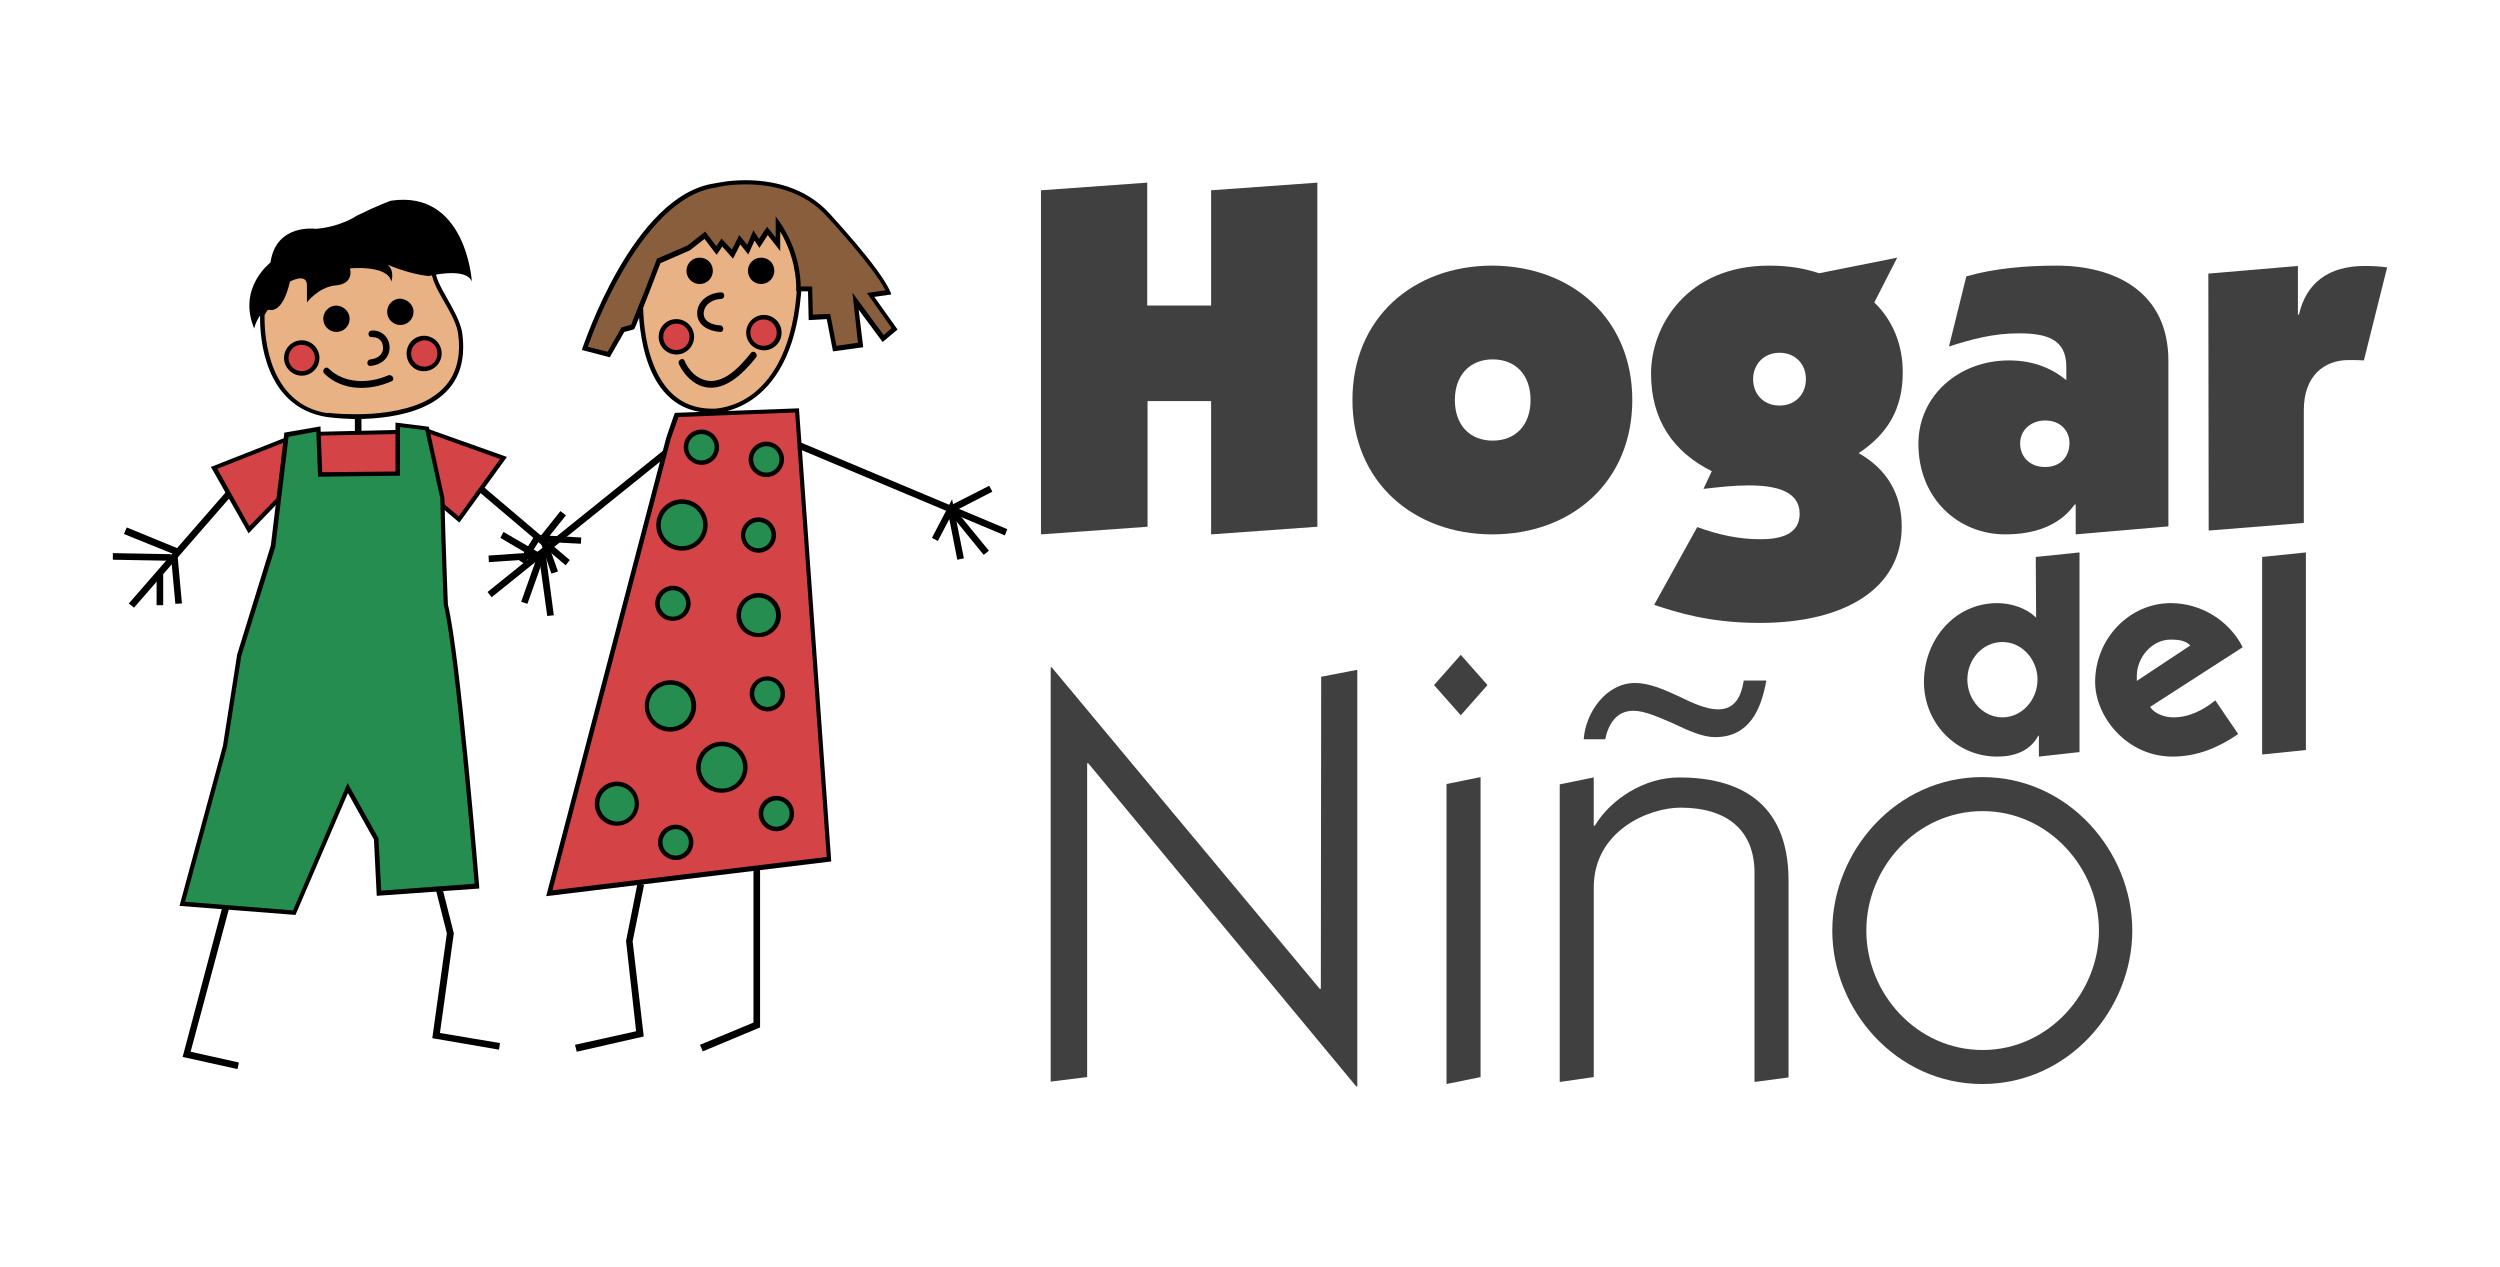
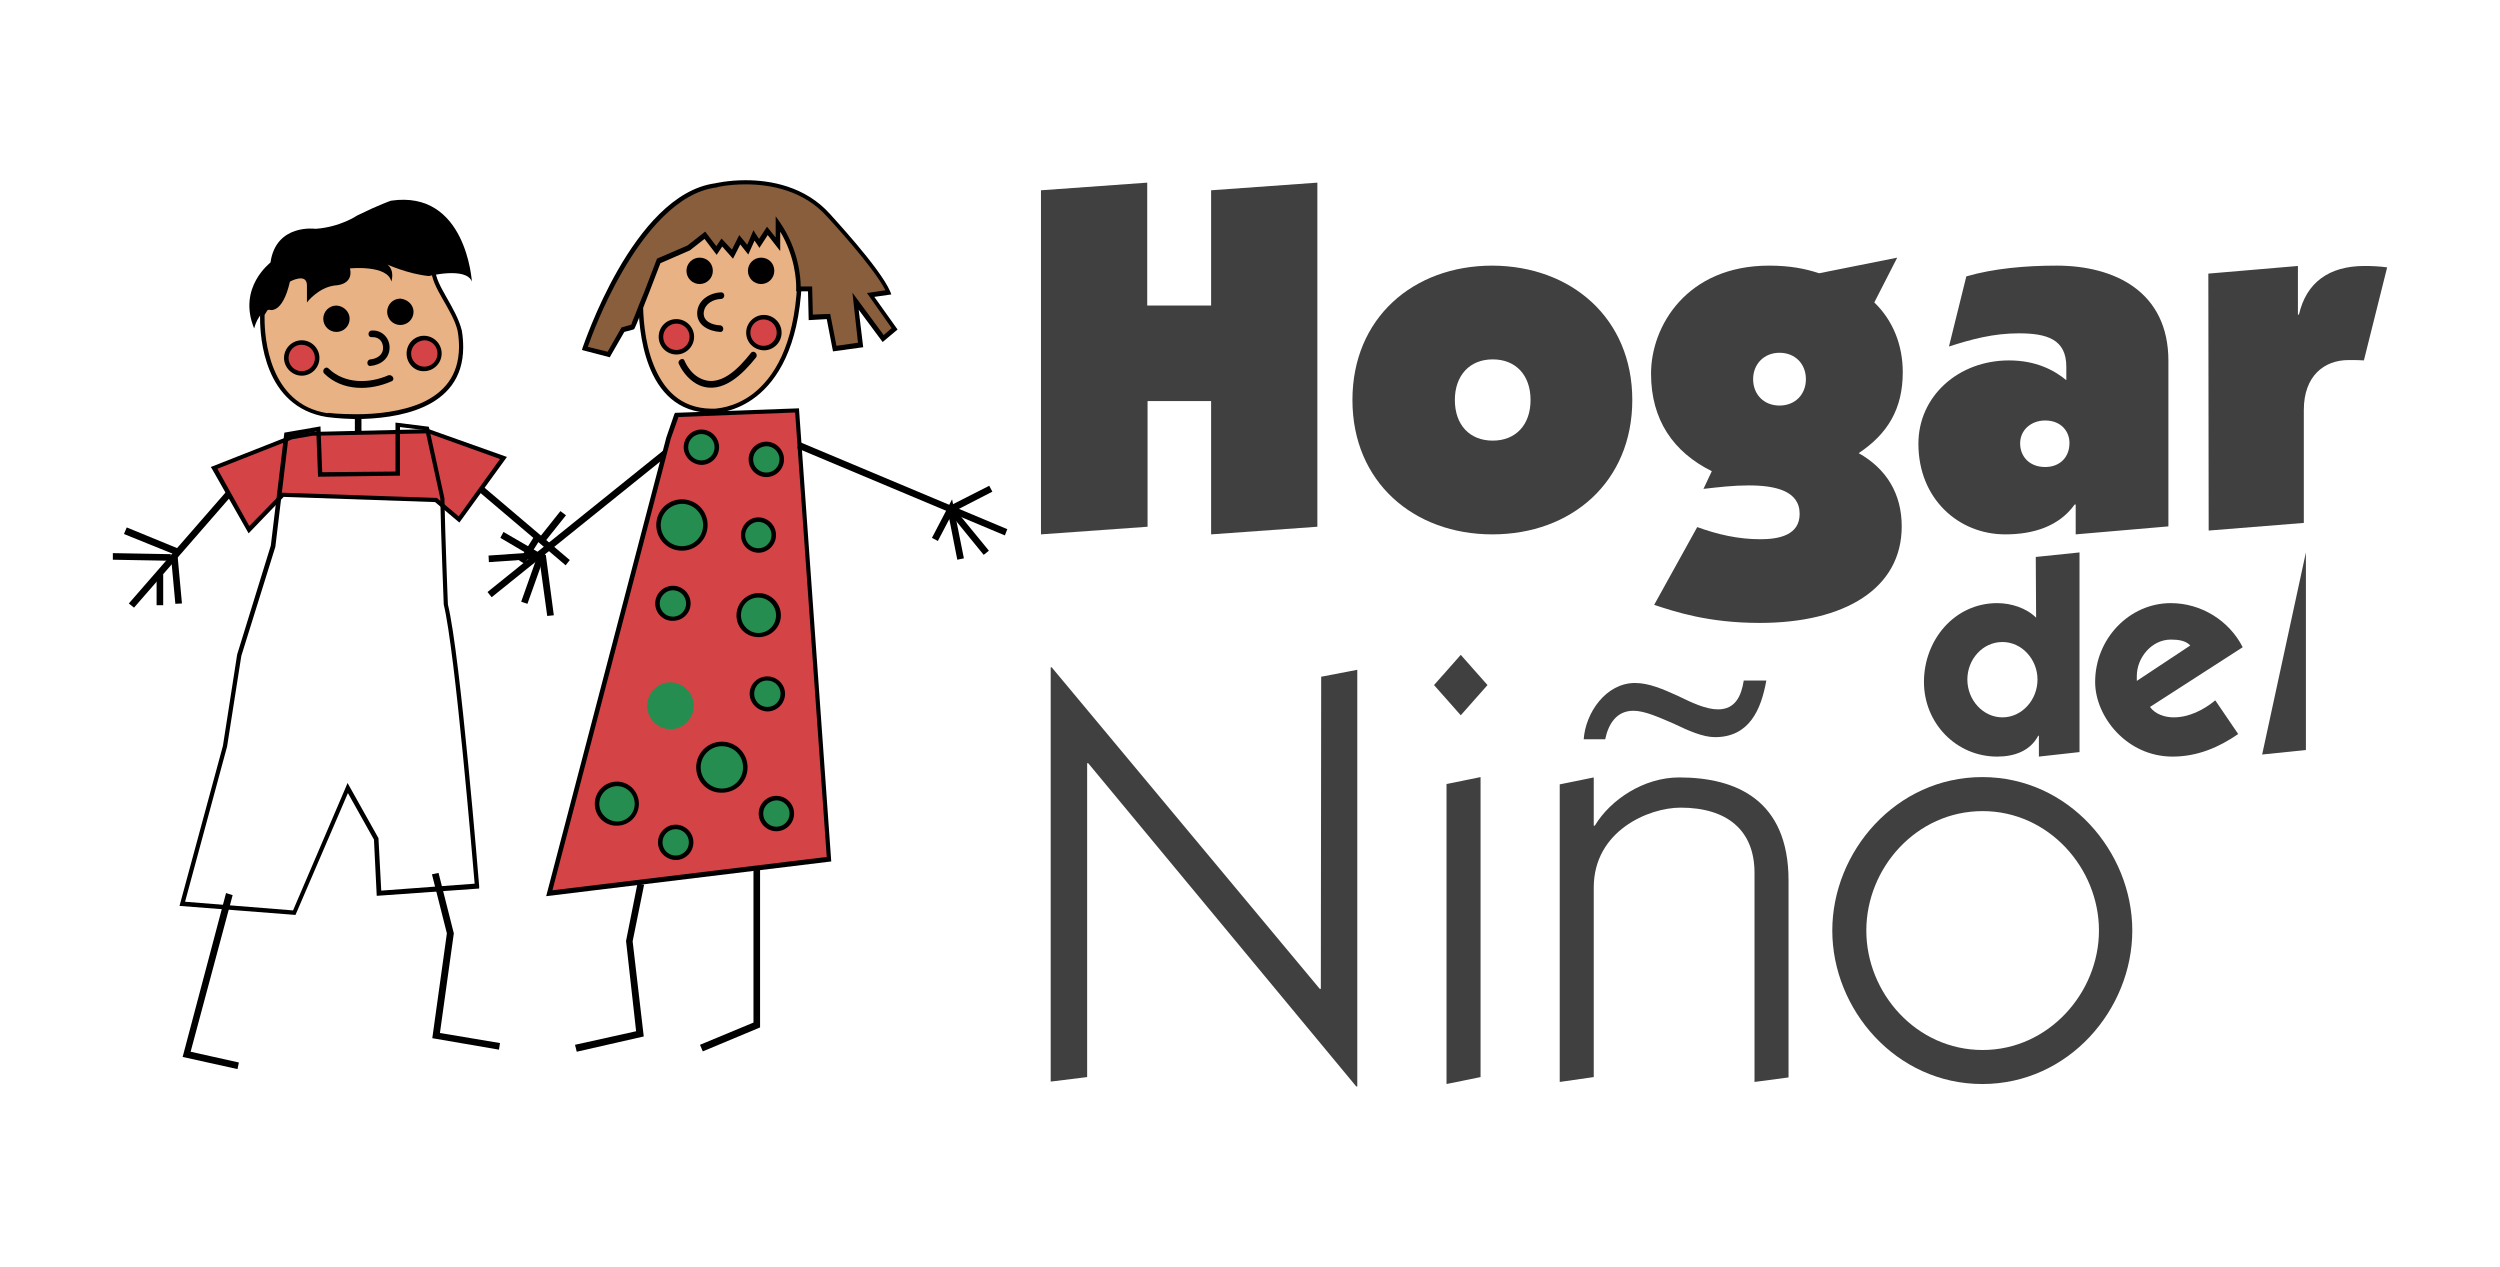
<svg xmlns="http://www.w3.org/2000/svg" version="1.1" id="Layer_1" x="0px" y="0px" viewBox="0 0 720 364.8" style="enable-background:new 0 0 720 364.8;" xml:space="preserve">
  <style type="text/css">
	.st0{fill:#D44345;}
	.st1{fill:#E8B285;}
	.st2{fill:none;}
	.st3{fill:#258D50;}
	.st4{fill:#885E3D;}
	.st5{fill:#404041;}
</style>
  <g id="XMLID_164_">
    <g id="XMLID_715_">
      <polygon id="XMLID_844_" points="37.1,173.8 66.9,139.6 68.3,140.9 38.6,175   " />
      <polygon id="XMLID_843_" points="49.2,159.8 51.1,159.6 52.4,173.8 50.5,173.9   " />
      <polygon id="XMLID_842_" points="45.1,174.3 45.1,165.4 47,165.4 47,174.3   " />
      <polygon id="XMLID_841_" points="32.5,161.2 32.5,159.3 49.2,159.6 49.1,161.5   " />
      <polygon id="XMLID_840_" points="35.7,153.8 36.5,151.9 51.6,158.1 50.8,159.9   " />
      <polygon id="XMLID_839_" points="52.6,304.4 65.1,257.2 67,257.8 54.9,302.9 68.8,306 68.4,307.9   " />
      <polygon id="XMLID_838_" points="102.2,126.5 102.2,116.8 104.1,116.8 104.1,126.5   " />
      <polygon id="XMLID_837_" points="137.8,141.5 139,140 164.1,161.3 162.9,162.8   " />
      <polygon id="XMLID_836_" points="140.7,160 155,159 155.2,160.9 140.8,161.9   " />
      <polygon id="XMLID_835_" points="140.4,170.5 192.7,128.4 193.9,129.9 141.6,172   " />
      <polygon id="XMLID_834_" points="150.1,173.3 155.2,158.9 157,159.6 151.9,173.9   " />
      <polygon id="XMLID_833_" points="155.2,160 157.2,159.8 159.5,177.2 157.6,177.4   " />
      <polygon id="XMLID_832_" points="144.1,154.9 145,153.2 156.7,160 155.8,161.8   " />
      <polygon id="XMLID_831_" points="149.5,161.4 154.1,154.1 155.7,155.1 151.1,162.4   " />
-       <polygon id="XMLID_830_" points="155,154.1 167.4,154.8 167.3,156.6 157.7,156.1 160.7,164.6 158.8,165.2   " />
      <polygon id="XMLID_829_" points="155.6,154.5 161.4,147.2 163,148.4 157.1,155.8   " />
      <path id="XMLID_826_" d="M124.5,299l4.2-30.2l-4.3-17l1.9-0.4l4.4,17.4l-4,28.7l17.3,2.9l-0.3,1.9L124.5,299L124.5,299z     M124.4,251.8L124.4,251.8L124.4,251.8L124.4,251.8L124.4,251.8z" />
      <polygon id="XMLID_825_" points="165.6,300.9 183.2,297 180.3,271 183.6,254.4 185.5,254.8 182.2,271.1 185.4,298.5 166.1,302.9       " />
      <polygon id="XMLID_824_" points="201.6,300.9 217,294.5 217,247.8 218.9,247.8 218.9,295.9 202.4,302.8   " />
      <polygon id="XMLID_823_" class="st0" points="194.8,119.6 229.5,118.2 238.7,247.5 158.2,257.2 192.5,126.2   " />
      <path id="XMLID_820_" d="M191.9,126l2.3-6.7l0.2-0.4l35.7-1.3l9.3,130.5l-82.1,10L191.9,126L191.9,126z M193.2,126.3l-34.1,130.1    l79-9.6l-9.1-128l-33.6,1.3L193.2,126.3L193.2,126.3z" />
      <path id="XMLID_819_" class="st1" d="M184.6,85.3c0,0-1.8,33.8,21.3,32.8c0,0,22.6,0,24.4-36.7V61.8l-29.5-0.8l-14.9,12.3    L184.6,85.3z" />
      <path id="XMLID_816_" d="M183.9,87.1c0-1.1,0-1.7,0-1.7l0,0h0.7l-0.7-0.1l1.3-12.3l15.3-12.6l30.4,0.8v20.4    c-0.9,18.5-7.1,27.9-13.1,32.6l0,0c-6,4.7-11.8,4.7-11.9,4.7l0,0c-0.3,0-0.7,0-1,0l0,0C185.1,118.8,183.9,93.8,183.9,87.1    L183.9,87.1z M185.2,87.1c0,3.3,0.3,11.1,3,17.9l0,0c2.7,6.8,7.5,12.6,16.7,12.7l0,0c0.3,0,0.7,0,1,0l0,0c0-0.1,5.4,0,11.1-4.4    l0,0c5.7-4.5,11.7-13.4,12.6-31.6l0,0V62.4L201,61.7l-14.5,12l-1.2,11.8l0,0C185.2,85.6,185.2,86.2,185.2,87.1L185.2,87.1z" />
      <polygon id="XMLID_815_" class="st0" points="61.7,134.9 71.7,152.5 81.5,142.6 125.6,144.1 132.3,149.8 145,132 123.5,124.5     89.9,125.2 84,126.2   " />
      <path id="XMLID_812_" d="M61.1,135.1l-0.4-0.6l23.1-9.1l6-1l33.7-0.8l22.5,8l-13.7,18.9l-7-5.9l-43.6-1.5l-10.1,10.5L61.1,135.1    L61.1,135.1z M71.8,151.5l9.4-9.6l44.6,1.5l6.3,5.3l11.9-16.5l-20.6-7.4L90,125.5l-5.8,1L62.6,135L71.8,151.5L71.8,151.5z" />
      <path id="XMLID_811_" class="st1" d="M75.5,90.5c0,0-1.5,25.9,18.6,29.1c0,0,43.4,6,38.2-24.2c-1.6-6.7-8.2-13.4-7.6-18.4    c0,0-30.4-14.3-41.7,1.2L75.5,90.5z" />
      <path id="XMLID_808_" d="M94.1,120.1C76,117.2,74.9,97,74.9,91.7l0,0c0-0.8,0-1.3,0-1.3l0,0v-0.2l7.7-12.5    c4.1-5.7,10.7-7.5,17.3-7.5l0,0c12.3,0,25.1,6.1,25.1,6.1l0,0l0.4,0.2v0.5c0,0.2,0,0.4,0,0.6l0,0c-0.1,4.4,6,11,7.6,17.6l0,0    c0.3,1.7,0.4,3.4,0.4,4.9l0,0c-0.1,18-19.5,20.5-30.9,20.6l0,0C97.6,120.6,94.1,120.1,94.1,120.1L94.1,120.1z M96.6,119.1    c1.5,0.1,3.5,0.2,6,0.2l0,0c5.6,0,13.1-0.7,19.1-3.4l0,0c6-2.8,10.4-7.5,10.5-15.9l0,0c0-1.4-0.1-3-0.4-4.7l0,0    c-1.4-6.1-7.6-12.5-7.6-17.8l0,0c0-0.1,0-0.2,0-0.3l0,0c-1-0.4-3.7-1.6-7.4-2.8l0,0c-4.7-1.5-10.8-3-16.8-3l0,0    c-6.4,0-12.5,1.7-16.3,6.9l0,0l-7.5,12.4c0,0.2,0,0.5,0,1.1l0,0c0,5.2,1.2,24.6,18.1,27.2l0,0l0,0l0,0    C94.3,118.8,95.2,119,96.6,119.1L96.6,119.1z" />
      <path id="XMLID_807_" d="M73.2,94.6c0,0,1.1-4.9,4.3-5.4c0,0,3.8,1.6,6-8.1c0,0,4.9-2.7,4.9,1.1v4.9c0,0,3.2-4.3,8.1-4.9    c0,0,5.4,0,4.3-4.9c0,0,10.9-1.1,11.9,3.8c0,0,1.1-3.1-1.1-4.9c0,0,5.9,2.7,11.9,3.3c0,0,10.8-2.7,12.4,1.6    c0,0-1.6-26.5-23.3-23.3c0,0-3.3,1.1-9.8,4.3c0,0-4.8,3.3-11.9,3.8c0,0-11.4-1.6-13,9.7C78,75.6,68.3,82.7,73.2,94.6z" />
      <path id="XMLID_806_" d="M100.7,91.8c0,2.1-1.7,3.8-3.8,3.8c-2.1,0-3.8-1.7-3.8-3.8c0-2.1,1.7-3.8,3.8-3.8    C99,88.1,100.7,89.8,100.7,91.8z" />
      <path id="XMLID_805_" d="M205.3,78c0,2.1-1.7,3.8-3.8,3.8s-3.8-1.7-3.8-3.8c0-2.1,1.7-3.8,3.8-3.8S205.3,75.8,205.3,78z" />
      <path id="XMLID_804_" d="M119.1,89.8c0,2.1-1.7,3.8-3.8,3.8c-2.1,0-3.8-1.7-3.8-3.8c0-2.1,1.7-3.8,3.8-3.8    C117.4,86.2,119.1,87.8,119.1,89.8z" />
      <path id="XMLID_803_" d="M223,78c0,2.1-1.7,3.8-3.8,3.8s-3.8-1.7-3.8-3.8c0-2.1,1.7-3.8,3.8-3.8S223,75.8,223,78z" />
      <path id="XMLID_802_" class="st2" d="M107.1,99.5c5-0.5,6.3,7.8-0.4,8.3" />
      <path id="XMLID_801_" class="st2" d="M107.1,96.2c5-0.5,6.3,7.8-0.4,8.3" />
      <path id="XMLID_800_" d="M107.1,97.1c1.8-0.1,3.1,1,3.2,2.8c0.2,2.2-1.6,3.4-3.6,3.6c-1.2,0.1-1.2,2,0,1.9c3-0.3,5.6-2.2,5.5-5.5    c-0.1-2.8-2.4-4.9-5.1-4.7C105.8,95.2,105.8,97.2,107.1,97.1L107.1,97.1z" />
      <path id="XMLID_799_" class="st0" d="M91.3,103.1c0,2.5-2,4.4-4.4,4.4c-2.5,0-4.4-2-4.4-4.4s2-4.4,4.4-4.4S91.3,100.7,91.3,103.1z    " />
      <path id="XMLID_796_" d="M81.8,103.1c0-2.8,2.3-5.1,5.1-5.1l0,0c2.8,0,5.1,2.3,5.1,5.1l0,0c0,2.8-2.3,5.1-5.1,5.1l0,0    C84.1,108.2,81.8,105.8,81.8,103.1L81.8,103.1z M83.1,103.1c0,2.1,1.7,3.8,3.8,3.8l0,0c2.1,0,3.8-1.7,3.8-3.8l0,0    c0-2.1-1.7-3.8-3.8-3.8l0,0C84.8,99.2,83.1,101,83.1,103.1L83.1,103.1z" />
      <path id="XMLID_795_" class="st0" d="M126.6,101.8c0,2.5-2,4.4-4.4,4.4c-2.5,0-4.4-2-4.4-4.4c0-2.5,2-4.4,4.4-4.4    C124.7,97.5,126.6,99.5,126.6,101.8z" />
      <path id="XMLID_792_" d="M117.1,101.8c0-2.8,2.2-5.1,5-5.1l0,0c2.8,0,5.1,2.3,5.1,5.1l0,0c0,2.8-2.3,5.1-5.1,5.1l0,0    C119.4,107,117.1,104.7,117.1,101.8L117.1,101.8z M118.4,101.8c0,2.1,1.7,3.8,3.8,3.8l0,0c2.1,0,3.8-1.7,3.8-3.8l0,0    c0-2.1-1.7-3.8-3.8-3.8l0,0C120.1,98.1,118.4,99.8,118.4,101.8L118.4,101.8z" />
      <path id="XMLID_791_" class="st0" d="M199.2,97c0,2.5-2,4.4-4.4,4.4c-2.5,0-4.4-1.9-4.4-4.4c0-2.4,2-4.4,4.4-4.4    S199.2,94.6,199.2,97z" />
      <path id="XMLID_788_" d="M189.7,97c0-2.8,2.2-5.1,5.1-5.1l0,0c2.8,0,5.1,2.3,5.1,5.1l0,0c0,2.8-2.3,5.1-5.1,5.1l0,0    C192,102.1,189.7,99.8,189.7,97L189.7,97z M191,97c0,2.1,1.7,3.8,3.8,3.8l0,0c2.1,0,3.8-1.7,3.8-3.8l0,0c0-2.1-1.7-3.8-3.8-3.8    l0,0C192.7,93.2,191,95,191,97L191,97z" />
      <path id="XMLID_787_" class="st0" d="M224.3,95.8c0,2.5-2,4.4-4.4,4.4s-4.4-2-4.4-4.4s2-4.4,4.4-4.4    C222.4,91.2,224.3,93.2,224.3,95.8z" />
      <path id="XMLID_784_" d="M214.9,95.8c0-2.8,2.3-5.1,5.1-5.1l0,0c2.8,0,5.1,2.3,5.1,5.1l0,0c0,2.8-2.3,5.1-5.1,5.1l0,0    C217.1,100.8,214.9,98.6,214.9,95.8L214.9,95.8z M216.1,95.8c0,2.1,1.7,3.8,3.8,3.8l0,0c2.1,0,3.8-1.7,3.8-3.8l0,0    c0-2.1-1.7-3.8-3.8-3.8l0,0C217.8,92,216.1,93.7,216.1,95.8L216.1,95.8z" />
      <path id="XMLID_783_" class="st3" d="M225.1,132.3c0,2.4-2,4.4-4.4,4.4s-4.4-2-4.4-4.4s2-4.4,4.4-4.4    C223.1,128,225.1,129.9,225.1,132.3z" />
      <path id="XMLID_780_" d="M215.6,132.3c0-2.8,2.3-5.1,5.1-5.1l0,0c2.8,0,5.1,2.3,5.1,5.1l0,0c0,2.8-2.3,5.1-5.1,5.1l0,0    C217.9,137.4,215.6,135.1,215.6,132.3L215.6,132.3z M216.9,132.3c0,2.1,1.7,3.8,3.8,3.8l0,0c2.1,0,3.8-1.7,3.8-3.8l0,0    c0-2.1-1.7-3.8-3.8-3.8l0,0C218.6,128.6,216.9,130.2,216.9,132.3L216.9,132.3z" />
      <path id="XMLID_779_" class="st3" d="M206.4,128.8c0,2.4-2,4.4-4.4,4.4s-4.4-2-4.4-4.4c0-2.5,2-4.5,4.4-4.5    C204.5,124.2,206.4,126.2,206.4,128.8z" />
      <path id="XMLID_776_" d="M196.9,128.8c0-2.8,2.3-5.1,5.1-5.1l0,0c2.8,0,5.1,2.3,5.1,5.1l0,0c0,2.8-2.3,5.1-5.1,5.1l0,0    C199.2,133.8,196.9,131.5,196.9,128.8L196.9,128.8z M198.2,128.8c0,2.1,1.7,3.8,3.8,3.8l0,0c2.1,0,3.8-1.7,3.8-3.8l0,0    c0-2.1-1.7-3.8-3.8-3.8l0,0C199.9,125,198.2,126.7,198.2,128.8L198.2,128.8z" />
      <path id="XMLID_775_" class="st3" d="M222.9,154.1c0,2.4-2,4.4-4.4,4.4s-4.4-2-4.4-4.4s2-4.4,4.4-4.4    C220.9,149.6,222.9,151.6,222.9,154.1z" />
      <path id="XMLID_772_" d="M213.4,154.1c0-2.8,2.3-5.1,5-5.1l0,0c2.8,0,5.1,2.3,5.1,5.1l0,0c0,2.8-2.3,5.1-5.1,5.1l0,0    C215.6,159.1,213.4,156.9,213.4,154.1L213.4,154.1z M214.6,154.1c0,2.1,1.7,3.8,3.8,3.8l0,0c2.1,0,3.8-1.7,3.8-3.8l0,0    c0-2.1-1.7-3.8-3.8-3.8l0,0C216.4,150.3,214.7,152,214.6,154.1L214.6,154.1z" />
      <path id="XMLID_771_" class="st3" d="M198.2,173.8c0,2.4-2,4.4-4.4,4.4c-2.5,0-4.4-2-4.4-4.4s2-4.4,4.4-4.4    C196.3,169.4,198.2,171.4,198.2,173.8z" />
      <path id="XMLID_768_" d="M188.7,173.8c0-2.8,2.3-5.1,5.1-5.1l0,0c2.8,0,5.1,2.3,5.1,5.1l0,0c0,2.8-2.3,5-5.1,5l0,0    C191,178.9,188.7,176.6,188.7,173.8L188.7,173.8z M190,173.8c0,2.1,1.7,3.8,3.8,3.8l0,0c2.1,0,3.8-1.7,3.8-3.8l0,0    c0-2.1-1.7-3.8-3.8-3.8l0,0C191.7,170,190,171.8,190,173.8L190,173.8z" />
      <path id="XMLID_767_" class="st3" d="M225.4,199.8c0,2.5-2,4.4-4.4,4.4c-2.5,0-4.4-2-4.4-4.4s2-4.4,4.4-4.4    C223.4,195.3,225.4,197.3,225.4,199.8z" />
      <path id="XMLID_764_" d="M215.9,199.8c0-2.8,2.3-5,5.1-5l0,0c2.8,0,5.1,2.3,5.1,5l0,0c0,2.8-2.3,5.1-5.1,5.1l0,0    C218.2,204.8,215.9,202.5,215.9,199.8L215.9,199.8z M217.2,199.8c0,2.1,1.7,3.8,3.8,3.8l0,0c2.1,0,3.8-1.7,3.8-3.8l0,0    c0-2.1-1.7-3.8-3.8-3.8l0,0C218.9,195.9,217.2,197.6,217.2,199.8L217.2,199.8z" />
      <path id="XMLID_763_" class="st3" d="M199,242.6c0,2.4-2,4.4-4.4,4.4c-2.5,0-4.4-2-4.4-4.4c0-2.5,2-4.4,4.4-4.4    C197,238.1,199,240.1,199,242.6z" />
      <path id="XMLID_760_" d="M189.5,242.6c0-2.8,2.3-5.1,5.1-5.1l0,0c2.8,0,5.1,2.3,5.1,5.1l0,0c0,2.8-2.3,5.1-5.1,5.1l0,0    C191.8,247.6,189.5,245.4,189.5,242.6L189.5,242.6z M190.8,242.6c0,2.1,1.7,3.8,3.8,3.8l0,0c2.1,0,3.8-1.7,3.8-3.8l0,0    c0-2.1-1.7-3.8-3.8-3.8l0,0C192.5,238.8,190.8,240.5,190.8,242.6L190.8,242.6z" />
      <path id="XMLID_759_" class="st3" d="M228,234.3c0,2.5-2,4.4-4.4,4.4c-2.5,0-4.4-2-4.4-4.4s2-4.4,4.4-4.4S228,231.9,228,234.3z" />
      <path id="XMLID_756_" d="M218.5,234.3c0-2.8,2.3-5.1,5.1-5.1l0,0c2.8,0,5.1,2.3,5.1,5.1l0,0c0,2.8-2.3,5.1-5.1,5.1l0,0    C220.8,239.4,218.5,237.1,218.5,234.3L218.5,234.3z M219.8,234.3c0,2.1,1.7,3.8,3.8,3.8l0,0c2.1,0,3.8-1.7,3.8-3.8l0,0    c0-2.1-1.7-3.8-3.8-3.8l0,0C221.5,230.6,219.8,232.2,219.8,234.3L219.8,234.3z" />
      <path id="XMLID_755_" class="st3" d="M224.1,177.2c0,3.1-2.6,5.7-5.7,5.7c-3.2,0-5.7-2.6-5.7-5.7c0-3.2,2.6-5.7,5.7-5.7    C221.6,171.4,224.1,174,224.1,177.2z" />
      <path id="XMLID_752_" d="M212.1,177.2c0-3.5,2.9-6.4,6.4-6.4l0,0c3.5,0,6.4,2.9,6.4,6.4l0,0c0,3.5-2.9,6.3-6.4,6.3l0,0    C214.9,183.5,212.1,180.8,212.1,177.2L212.1,177.2z M213.4,177.2c0,2.8,2.3,5.1,5,5.1l0,0c2.8,0,5.1-2.2,5.1-5.1l0,0    c0-2.8-2.3-5.1-5.1-5.1l0,0C215.6,172.1,213.4,174.3,213.4,177.2L213.4,177.2z" />
      <path id="XMLID_751_" class="st3" d="M183.4,231.5c0,3.1-2.6,5.7-5.7,5.7c-3.2,0-5.7-2.6-5.7-5.7c0-3.2,2.6-5.7,5.7-5.7    C180.8,225.8,183.4,228.4,183.4,231.5z" />
      <path id="XMLID_748_" d="M171.3,231.5c0-3.5,2.8-6.4,6.4-6.4l0,0c3.5,0,6.3,2.9,6.3,6.4l0,0c0,3.5-2.8,6.3-6.3,6.3l0,0    C174.2,237.9,171.3,235.1,171.3,231.5L171.3,231.5z M172.6,231.5c0,2.8,2.3,5,5.1,5.1l0,0c2.8,0,5.1-2.3,5.1-5.1l0,0    c0-2.8-2.3-5.1-5.1-5.1l0,0C174.8,226.5,172.6,228.8,172.6,231.5L172.6,231.5z" />
      <path id="XMLID_747_" class="st3" d="M203.1,151.2c0,3.8-3,6.8-6.8,6.8c-3.7,0-6.7-3-6.7-6.8c0-3.7,3-6.7,6.7-6.7    C200.1,144.5,203.1,147.5,203.1,151.2z" />
      <path id="XMLID_744_" d="M189,151.2c0-4.1,3.3-7.4,7.4-7.4l0,0c4.1,0,7.4,3.3,7.4,7.4l0,0c0,4.1-3.3,7.4-7.4,7.4l0,0    C192.3,158.6,189,155.3,189,151.2L189,151.2z M190.3,151.2c0,3.4,2.7,6.1,6.1,6.1l0,0c3.4,0,6.1-2.7,6.1-6.1l0,0    c0-3.3-2.7-6.1-6.1-6.1l0,0C193,145.2,190.3,147.9,190.3,151.2L190.3,151.2z" />
      <path id="XMLID_743_" class="st3" d="M199.8,203.3c0,3.7-3,6.7-6.7,6.7s-6.7-3-6.7-6.7s3-6.8,6.7-6.8    C196.8,196.6,199.8,199.6,199.8,203.3z" />
-       <path id="XMLID_740_" d="M185.7,203.3c0-4.1,3.3-7.4,7.4-7.4l0,0c4.1,0,7.4,3.3,7.4,7.4l0,0c0,4.1-3.3,7.4-7.4,7.4l0,0    C189,210.8,185.7,207.4,185.7,203.3L185.7,203.3z M186.9,203.3c0,3.3,2.7,6.1,6.1,6.1l0,0c3.4,0,6.1-2.8,6.1-6.1l0,0    c0-3.4-2.7-6.1-6.1-6.1l0,0C189.7,197.2,186.9,199.9,186.9,203.3L186.9,203.3z" />
      <path id="XMLID_739_" class="st3" d="M214.7,221c0,3.7-3.1,6.7-6.7,6.7c-3.8,0-6.7-3-6.7-6.7s3-6.7,6.7-6.7    C211.6,214.3,214.7,217.3,214.7,221z" />
      <path id="XMLID_736_" d="M200.5,221c0-4.1,3.3-7.4,7.4-7.4l0,0c4.1,0,7.4,3.3,7.4,7.4l0,0c0,4.1-3.3,7.3-7.4,7.3l0,0    C203.8,228.4,200.5,225.1,200.5,221L200.5,221z M201.8,221c0,3.4,2.8,6.1,6.1,6.1l0,0c3.4,0,6.1-2.7,6.1-6.1l0,0    c0-3.4-2.7-6.1-6.1-6.1l0,0C204.6,214.9,201.8,217.6,201.8,221L201.8,221z" />
      <path id="XMLID_735_" class="st2" d="M94.1,110.2c0,0,7.3,7.3,18.2,2.1" />
      <path id="XMLID_734_" class="st2" d="M94.1,106.8c0,0,7.3,7.3,18.2,2.1" />
      <path id="XMLID_733_" d="M93.4,107.6c5.2,5.1,13.1,5,19.4,2.2c1.1-0.5,0.2-2.1-1-1.7c-5.5,2.4-12.5,2.5-17.1-1.9    C93.8,105.2,92.5,106.7,93.4,107.6L93.4,107.6z" />
-       <path id="XMLID_732_" class="st3" d="M100.2,226.9l8.2,14.6l0.8,15.7l28.2-2c0,0-5.4-66.7-9-81.1c0,0-0.8-20-1-30.7l-4.4-20    l-8.5-1v14.1l-22.3,0.2l-0.5-13.1l-9.2,1.6l-3.8,32.1L69,188.8L64.9,215l-12.4,45.2l32.3,2.6L100.2,226.9z" />
      <path id="XMLID_729_" d="M51.7,260.9l12.5-46.1l4.1-26.3l9.7-31.4l3.9-32.5l10.4-1.8l0.5,13.2l21.1-0.2v-14.1l9.6,1.2l4.5,20.6    c0.2,10.8,1,30.7,1,30.6l0,0c3.6,14.5,9,81.1,9,81.1l0,0v0.7l-29.5,2.1l-0.8-16.2l-7.5-13.4l-15.1,35.1L51.7,260.9L51.7,260.9z     M83.1,125.8l-3.8,31.7l-9.8,31.4L65.4,215l-12.1,44.7l31.1,2.5l15.2-35.5l0.5-1.2l8.9,15.9l0.8,15.1l26.9-2    c-0.6-6.9-5.6-66.9-8.9-80.4l0,0c0,0-0.8-20-1-30.6l0,0l-4.3-19.6l-7.3-0.9v14l-23.6,0.3l-0.5-13L83.1,125.8L83.1,125.8z" />
      <polygon id="XMLID_728_" points="229.6,129.1 230.3,127.3 290.1,152.4 289.4,154.2   " />
      <polygon id="XMLID_727_" points="272.3,146.3 284.9,139.9 285.8,141.6 275.3,147 284.8,158.6 283.3,159.8   " />
      <polygon id="XMLID_726_" points="273.4,149.5 270.1,155.8 268.4,154.9 274.2,143.8 277.6,160.8 275.7,161.2   " />
      <path id="XMLID_725_" class="st4" d="M255.9,84.2l-5.1,0.8l7,9.8l-3.4,2.8l-8-10.9l1.6,12.6l-7.4,1l-1.8-9.2l-5.1,0.3l-0.3-8.2    h-3.3c0,0,0.5-9.5-5.9-18.8v5.9l-3.1-3.8l-2.3,3.6l-1.5-2.3l-1.8,4.1l-2.3-2.8l-2,4.1l-3.1-3.3l-1.5,2.3l-3.4-4.3l-4.6,3.6    l-8.7,3.9c0,0-7.2,18.7-7.5,19l-2.8,0.8l-4.1,7.2l-6.9-1.8c0,0,14.6-43.8,37.7-46.9c0,0,20.5-4.9,32.6,8.7    C238.7,62.1,253.1,77.5,255.9,84.2z" />
      <path id="XMLID_722_" d="M167.6,100.8l0.2-0.7c0.1,0,14.4-44,38.1-47.3l0,0c0.1,0,3.7-0.9,8.8-0.9l0,0c7.1,0,17.2,1.7,24.4,9.8    l0,0c0,0.1,14.3,15.3,17.3,22.3l0,0l-0.6,0.3l0.6-0.3l0.3,0.8l-4.9,0.7l6.7,9.4l-4.3,3.6l-6.9-9.3l1.3,10.8l-8.7,1.2l-1.8-9.3    l-5.2,0.3l-0.2-8.3h-3.4v-0.7c0,0,0-0.2,0-0.5l0,0c0-1.9-0.3-8.8-4.6-16l0,0v5.6l-3.6-4.6l-2.4,3.7l-0.5-0.8l-0.9-1.3l-1.8,4    l-2.3-2.9l-2.1,4.1L208,71l-1.6,2.4l-3.5-4.6l-4.2,3.3l-8.5,3.7c-0.7,1.9-5.5,14.4-7,17.8l0,0c-0.3,0.6-0.3,0.7-0.5,1.1l0,0    l-0.1,0.1l-0.2,0.1l-2.6,0.7l-4.2,7.3L167.6,100.8L167.6,100.8z M175,101.3l4-7l2.8-0.8c0.1-0.1,0.1-0.3,0.2-0.6l0,0    c0.2-0.5,0.5-1.3,0.9-2.2l0,0c0.7-1.8,1.6-4.2,2.6-6.5l0,0c1.8-4.7,3.6-9.4,3.6-9.4l0,0l0.1-0.3l8.8-3.8l5.1-4l3.2,4.2l1.5-2.2    l3,3.2l2.1-4.2l2.3,2.8l1.8-4.2l0.6,1l1,1.5l2.3-3.5l2.5,3.1v-6.1l1.2,1.7c5.5,8,6,16.1,6,18.5l0,0h3.3l0.2,8.1l5-0.2l1.8,9.2    l6.2-0.9l-1.6-14.4l9,12.2l2.3-2l-7.1-10.1l5.3-0.8c-3.4-6.8-16.7-21.1-16.7-21.1l0,0c-6.8-7.7-16.5-9.4-23.5-9.4l0,0    c-5,0-8.5,0.8-8.5,0.9l0,0c-11.2,1.4-20.6,13-27.1,24.3l0,0c-5.6,9.7-9,19-9.9,21.6l0,0L175,101.3L175,101.3z" />
      <path id="XMLID_721_" class="st2" d="M207.7,88.5c-6.9,0-8.7,9.2-0.3,9.5" />
      <path id="XMLID_720_" class="st2" d="M207.7,85.2c-6.9,0-8.7,9.2-0.3,9.5" />
      <path id="XMLID_719_" d="M207.7,84.2c-3.2,0.1-6.6,2.1-6.9,5.6c-0.3,3.8,3.3,5.6,6.6,5.8c1.2,0.1,1.2-1.8,0-1.9    c-2.2-0.1-5.1-1.1-4.7-3.9c0.4-2.4,2.7-3.6,4.9-3.7C208.9,86.1,208.9,84.2,207.7,84.2L207.7,84.2z" />
-       <path id="XMLID_718_" class="st2" d="M196.4,107.7c0,0,6.9,15.7,20.8-2.1" />
-       <path id="XMLID_717_" class="st2" d="M196.4,104.3c0,0,6.9,15.6,20.8-2.1" />
      <path id="XMLID_716_" d="M195.5,104.8c1.2,2.6,3.4,5.1,6,6.2c6.6,2.7,12.5-3.4,16.2-8c0.8-1-0.6-2.3-1.4-1.4    c-3.4,4.3-9.1,10.6-15.1,7.1c-1.8-1-3.3-3-4.1-4.9C196.7,102.8,195,103.8,195.5,104.8L195.5,104.8z" />
    </g>
    <g id="XMLID_644_">
      <g id="XMLID_682_">
        <path id="XMLID_713_" class="st5" d="M299.8,153.9V54.8l30.6-2.2V88h18.4V54.8l30.6-2.2v99.1l-30.6,2.2v-38.4h-18.3v36.2     L299.8,153.9z" />
        <path id="XMLID_710_" class="st5" d="M470.1,115.2c0,23.6-17.5,38.7-40.3,38.7c-22.7,0-40.3-15.1-40.3-38.7s17.5-38.7,40.3-38.7     C452.6,76.6,470.1,91.7,470.1,115.2z M419,115.2c0,7.1,4.2,11.7,10.9,11.7c6.7,0,10.9-4.6,10.9-11.7s-4.2-11.7-10.9-11.7     S419,108.2,419,115.2z" />
        <path id="XMLID_707_" class="st5" d="M488.8,151.8c5.8,2.1,11.7,3.5,18.2,3.5c5.4,0,11.3-1.2,11.3-7.3c0-6.7-7.1-8.2-14.7-8.2     c-4.4,0-8.6,0.5-13,1l2.4-5.1c-11.1-5.5-17.5-14.8-17.5-28.1c0-13.7,10.3-31.1,34-31.1c6.1,0,10.5,0.9,14.4,2.2l22.5-4.5     l-6.6,12.9c5.4,5.2,8.2,12.3,8.2,20.1c0,10.6-4.4,17.8-12.7,23.3c8,4.5,12.4,11.7,12.4,21.1c0,17.9-16.4,27.8-40.9,27.8     c-14.8,0-24.3-3.2-30.4-5.2L488.8,151.8z M512.5,116.8c4.5,0,7.6-3.2,7.6-7.6s-3.1-7.6-7.6-7.6c-4.5,0-7.6,3.3-7.6,7.6     C504.9,113.6,508,116.8,512.5,116.8z" />
        <path id="XMLID_704_" class="st5" d="M597.8,153.9v-8.6h-0.3c-4.5,6.3-11.9,8.6-20,8.6c-13.4,0-25-10.2-25-26.1     c0-13.7,11.5-24,26.1-24c7.6,0,12.9,2.7,16.5,5.7v-3.9c0-7.9-5.6-9.6-13.7-9.6c-7.3,0-13.6,1.7-20.1,3.8l5-20.2     c7.9-2.3,17.1-3.1,26-3.1c16.6,0,32.2,7.4,32.2,27.4v47.7L597.8,153.9z M589,121.1c-4,0-7.2,2.7-7.2,6.6c0,3.8,2.7,6.8,7.2,6.8     s7-3.1,7-6.8C596.1,124.5,593.8,121.1,589,121.1z" />
        <path id="XMLID_702_" class="st5" d="M636,78.8l25.8-2.2v14h0.3c2.1-9.2,8.6-14,18.9-14c2.1,0,4.3,0.1,6.5,0.4l-6.7,26.8     c-1.1-0.1-2.2-0.1-4.4-0.1c-7,0-12.9,4.5-12.9,14.4v32.5l-27.4,2.2L636,78.8L636,78.8z" />
        <path id="XMLID_699_" class="st5" d="M586.3,160.4l12.6-1.3v57.5l-11.7,1.3v-6H587c-2.3,4.4-6.9,6-11.8,6     c-11.9,0-21.1-9.7-21.1-21.5c0-12.1,8.8-22.7,21.1-22.7c4,0,8.4,1.4,11.2,4.2L586.3,160.4L586.3,160.4z M576.7,206.6     c5.6,0,10.1-5,10.1-10.9c0-5.8-4.5-10.8-10.1-10.8c-5.7,0-10.1,5-10.1,10.8C566.6,201.6,571.1,206.6,576.7,206.6z" />
        <path id="XMLID_696_" class="st5" d="M619.2,203.6c1.5,2.1,4.3,3,6.8,3c4.4,0,8.6-2.1,12-4.9l6.6,9.7c-5.5,3.8-11.7,6.5-18.9,6.5     c-13.2,0-22.3-11.5-22.3-21.5c0-12.4,9.8-22.7,21.8-22.7c8.7,0,16.8,5,20.7,12.7L619.2,203.6z M630.8,185.9     c-1.3-1.4-3.4-1.7-5.6-1.7c-5.5,0-9.8,5.2-9.8,10.5v1.4L630.8,185.9z" />
-         <path id="XMLID_694_" class="st5" d="M664.1,159.1V216l-12.6,1.3v-56.9L664.1,159.1z" />
+         <path id="XMLID_694_" class="st5" d="M664.1,159.1V216l-12.6,1.3L664.1,159.1z" />
        <path id="XMLID_692_" class="st5" d="M380.5,194.9l10.4-2v120h-0.3l-77.2-93.1h-0.3v90.4l-10.5,1.3V192.2h0.3l77.2,92.6h0.3     L380.5,194.9L380.5,194.9z" />
        <path id="XMLID_689_" class="st5" d="M428.4,197.3l-7.7,8.7l-7.7-8.7l7.7-8.7L428.4,197.3z M416.6,312.2v-86.4l9.8-2v86.4     L416.6,312.2z" />
        <path id="XMLID_686_" class="st5" d="M449.2,311.6v-85.7l9.8-2v13.9h0.3c4.5-7.5,14.1-13.9,24.3-13.9c16.3,0,31.5,6.4,31.5,29.7     v56.7l-9.8,1.3v-60.2c0-12.3-7.9-18.8-21.3-18.8c-9.2,0-25,6.7-25,23v54.6L449.2,311.6z M456.1,213c0.5-7.7,6.4-16.3,14.8-16.3     c4,0,8.1,1.8,12.3,3.7c4.1,2,8.1,3.9,11.6,3.9c5,0,6.7-3.9,7.4-8.3h6.5c-1.5,8.4-4.9,16.3-14.8,16.3c-3.5,0-7.7-1.9-11.9-3.9     c-4.2-1.8-8.3-3.7-11.6-3.7c-4.9,0-7.2,3.9-8.1,8.2h-6.2V213z" />
        <path id="XMLID_683_" class="st5" d="M614.1,268c0,22.7-18.3,44.2-43.2,44.2s-43.2-21.5-43.2-44.2s18.3-44.2,43.2-44.2     S614.1,245.3,614.1,268z M537.5,268c0,18,14.4,34.4,33.5,34.4c19,0,33.5-16.5,33.5-34.4c0-18-14.5-34.4-33.5-34.4     C551.9,233.6,537.5,250,537.5,268z" />
      </g>
    </g>
  </g>
</svg>